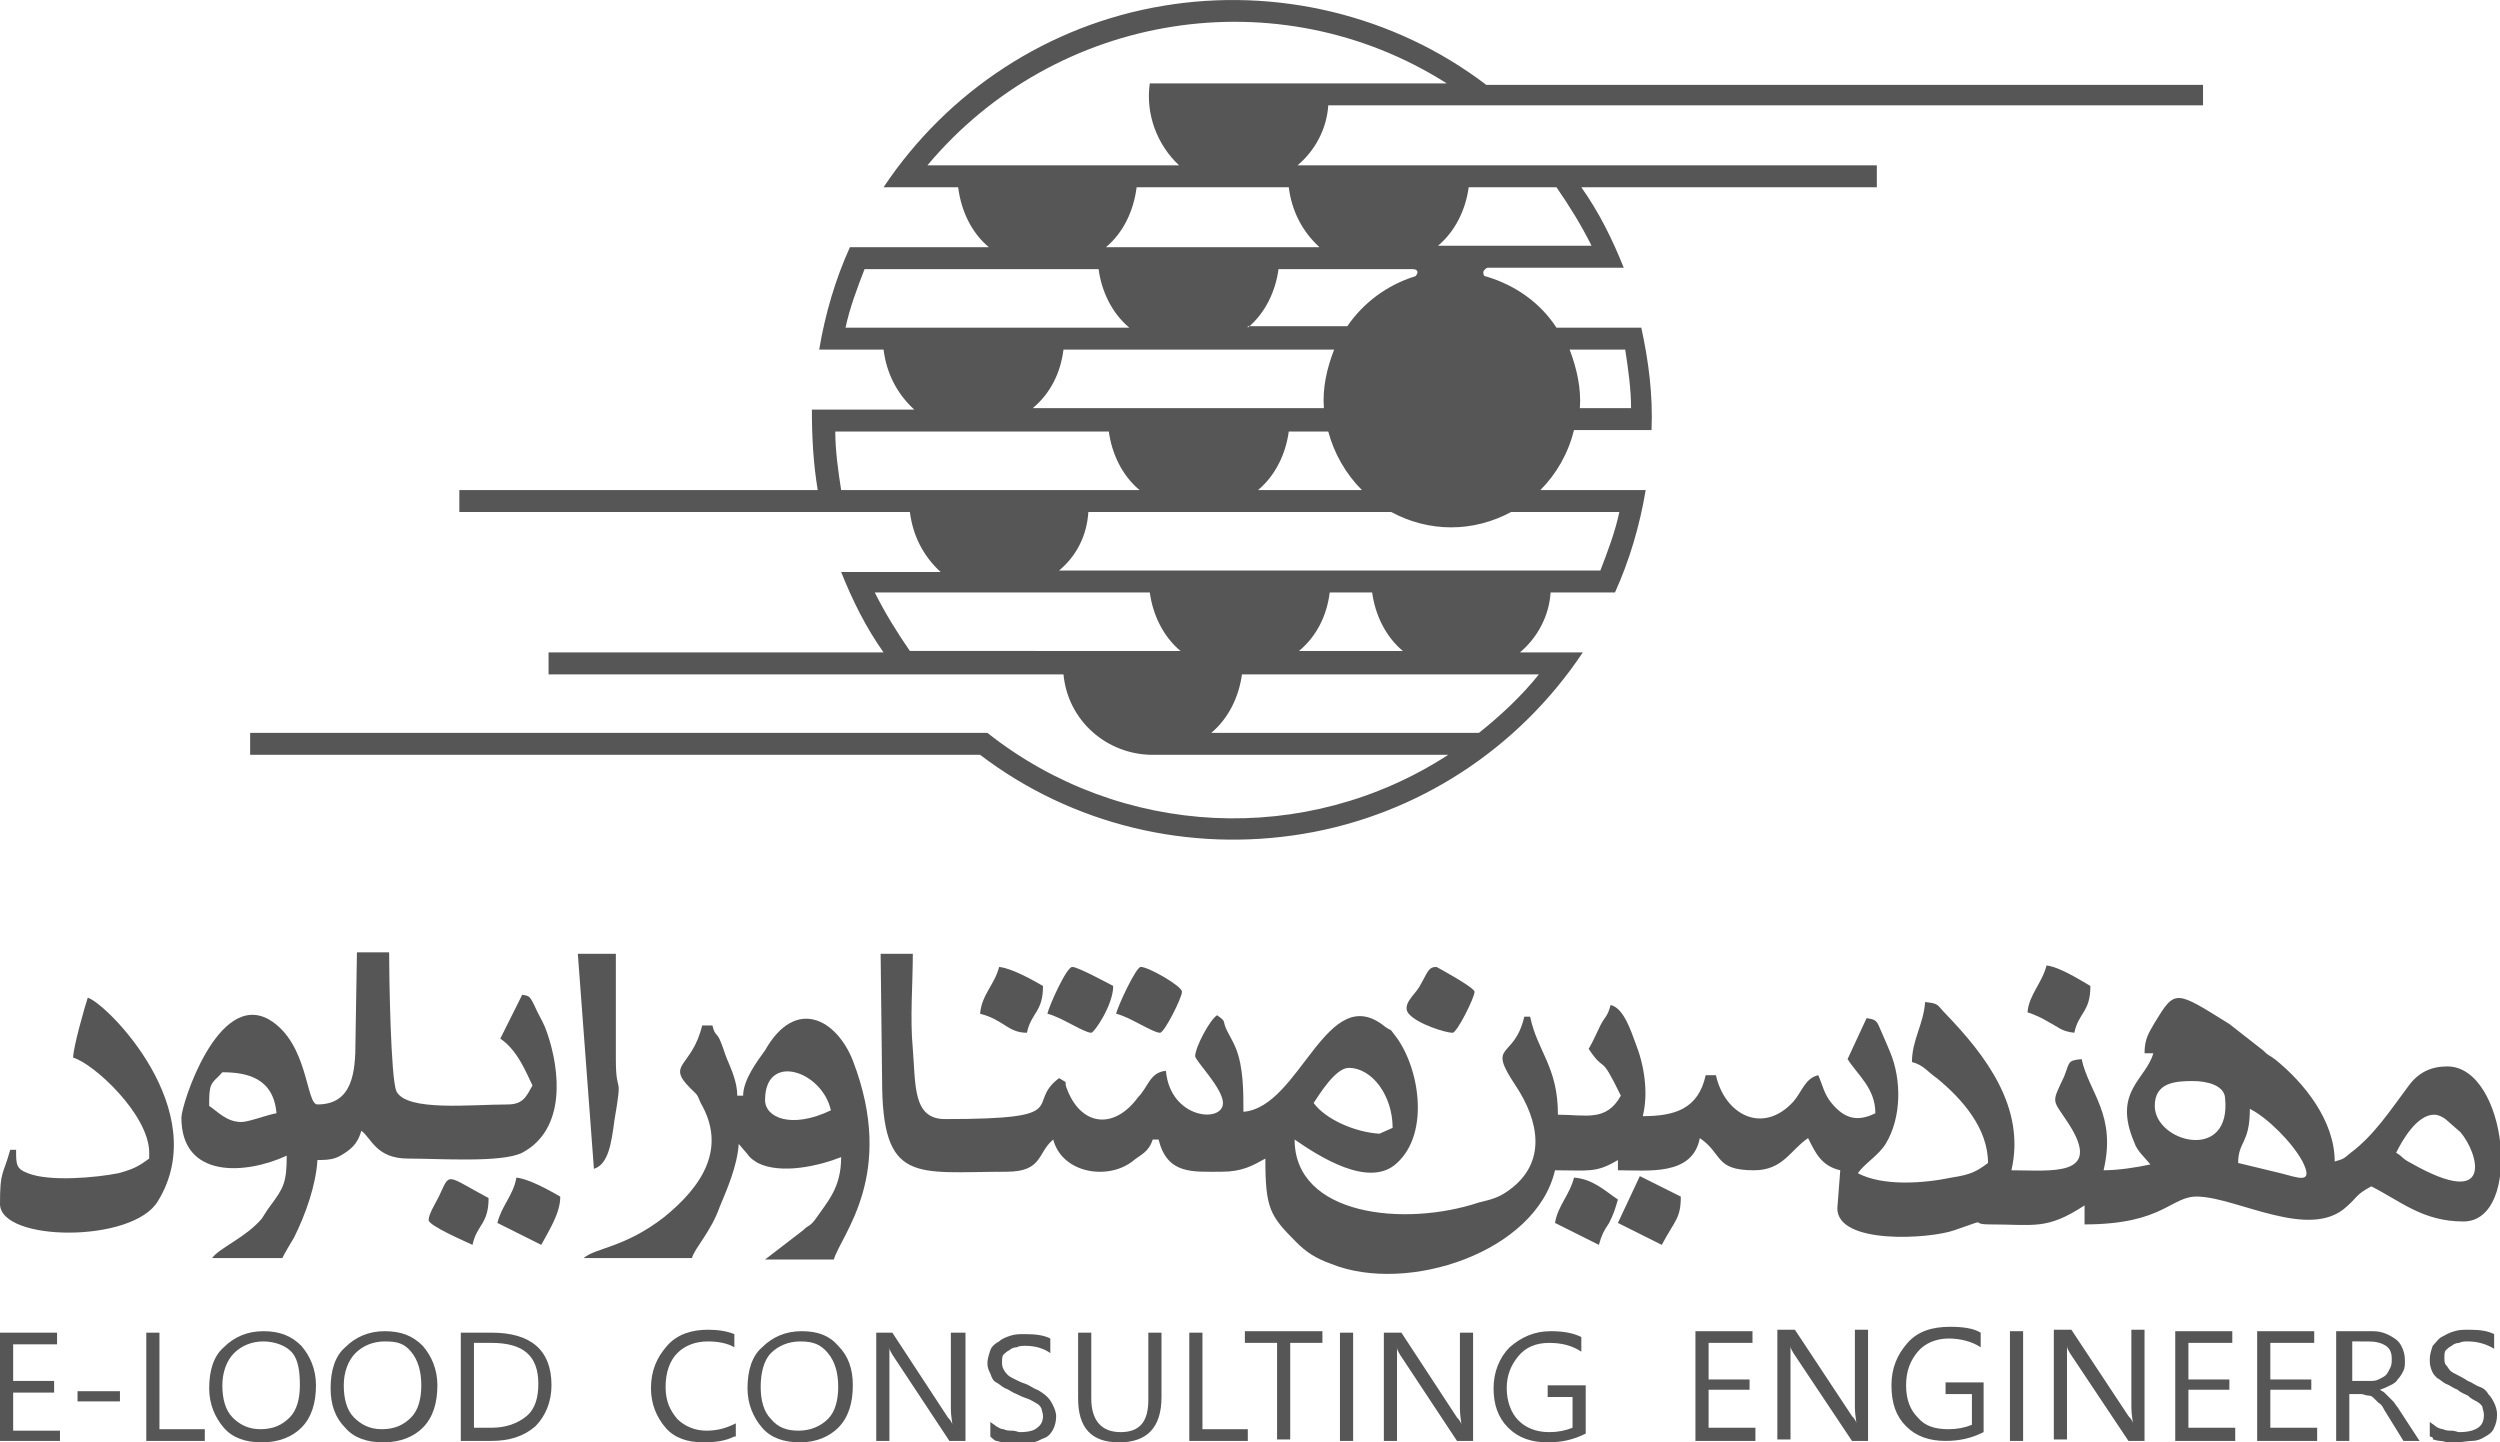
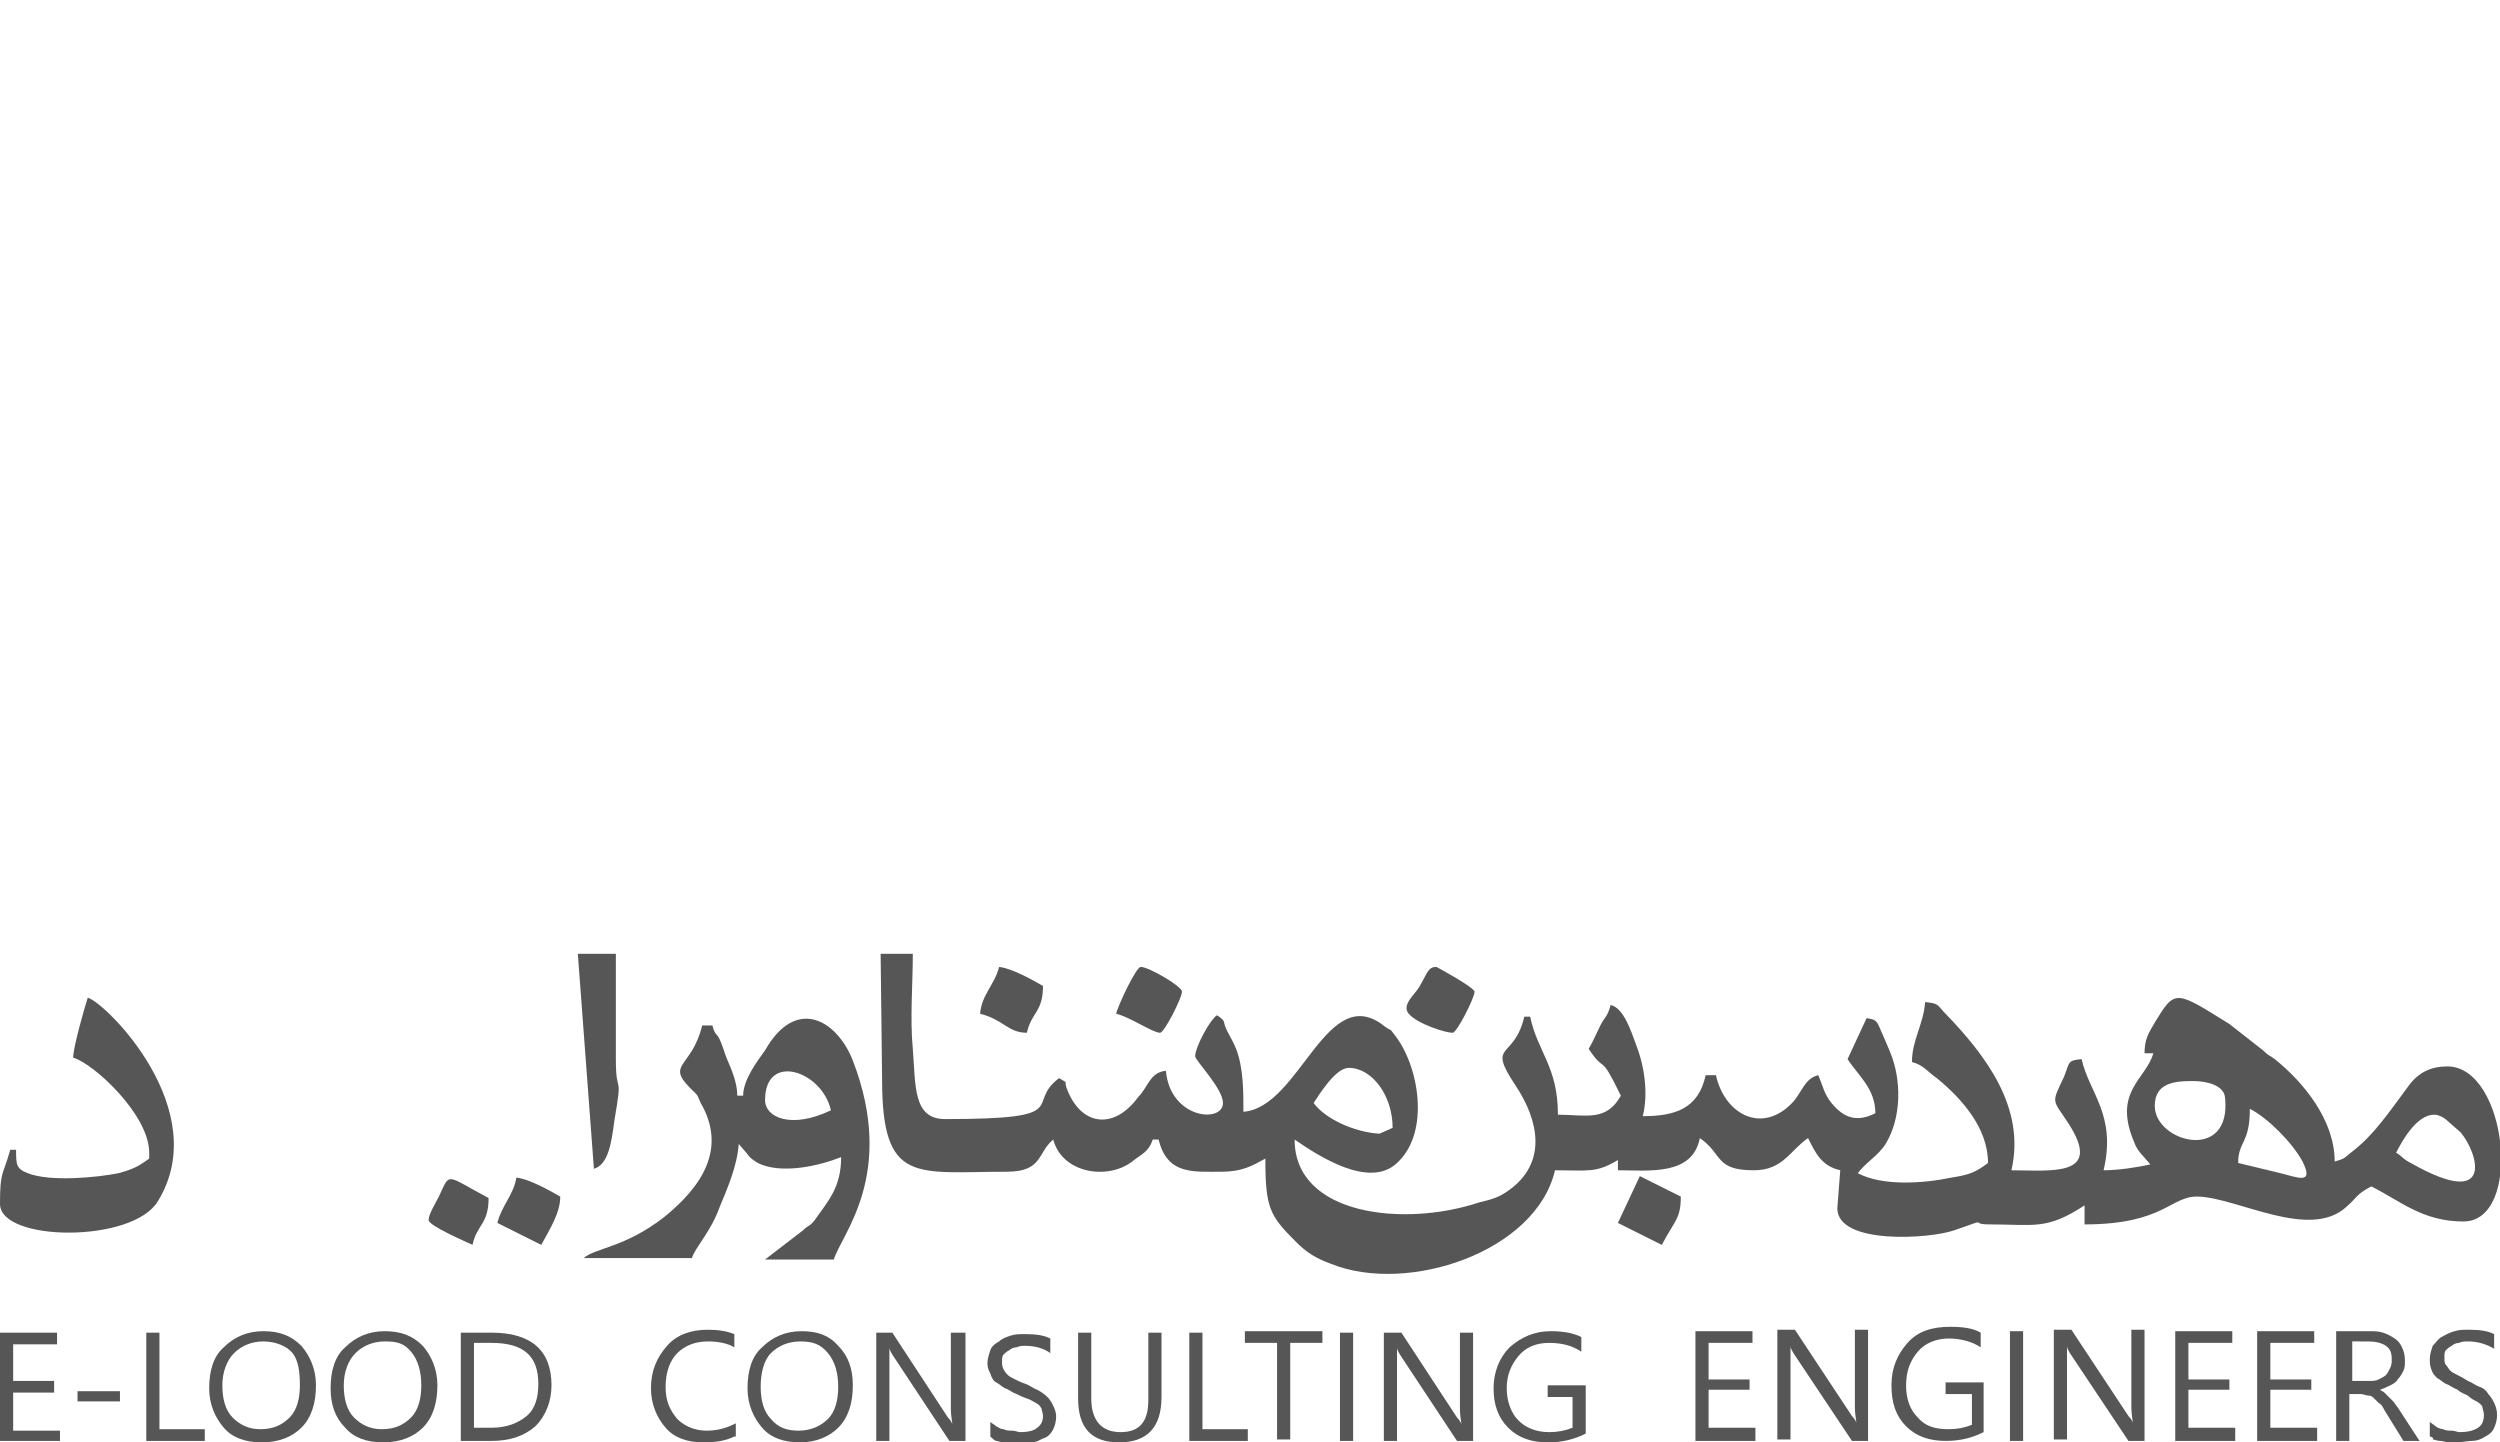
<svg xmlns="http://www.w3.org/2000/svg" version="1.1" id="Layer_1" x="0px" y="0px" viewBox="0 0 170.9 98.6" style="enable-background:new 0 0 170.9 98.6;" xml:space="preserve">
  <style type="text/css">
	.st0{fill-rule:evenodd;clip-rule:evenodd;fill:#565656;}
	.st1{fill:#565656;}
</style>
  <g id="Layer_1-2">
    <g id="_2772388733168">
-       <path class="st0" d="M75.1,18.4c0.2,1.5,0.9,3,2.1,4H57.8c0.3-1.4,0.8-2.7,1.3-4H75.1L75.1,18.4z M75.6,16.9    c1.2-1,1.9-2.5,2.1-4.1h10.4c0.2,1.6,0.9,3,2.1,4.1H75.6L75.6,16.9L75.6,16.9z M58.1,16.9c-1,2.2-1.7,4.6-2.1,7h4.4    c0.2,1.6,0.9,3,2.1,4.1h-7c0,1.9,0.1,3.7,0.4,5.5H31.4V35h30.8c0.2,1.6,0.9,3,2.1,4.1h-6.8c0.8,2,1.7,3.8,2.9,5.5H37.5v1.5h35.2    c0.3,3.2,3,5.5,6.1,5.5H99c-9.7,6.3-22.4,5.7-31.5-1.5H17.1v1.5H67c6.3,4.8,14.3,6.7,22.1,5.4s14.7-5.8,19.1-12.4h-4.3    c1.2-1,2-2.5,2.1-4.1h4.4c1-2.2,1.7-4.6,2.1-7h-7.2c1.1-1.1,1.9-2.5,2.3-4.1h5.3c0.1-2.4-0.2-4.7-0.7-7h-5.8    c-1.1-1.7-2.8-2.9-4.8-3.5c-0.2,0-0.2-0.2-0.2-0.3c0-0.1,0.2-0.3,0.3-0.3h9.3c-0.8-2-1.7-3.8-2.9-5.5h20.2v-1.5H88.7    c1.2-1,2-2.5,2.1-4.1h59.8V5.8h-49C95.3,1,87.2-0.9,79.5,0.4c-7.8,1.3-14.7,5.8-19.1,12.4h5.1c0.2,1.6,0.9,3.1,2.1,4.1L58.1,16.9    L58.1,16.9L58.1,16.9z M72.7,23.9h18.5c-0.5,1.3-0.8,2.6-0.7,4H70.6C71.8,26.9,72.5,25.5,72.7,23.9C72.7,23.9,72.7,23.9,72.7,23.9    z M74.4,35h20.7c2.6,1.4,5.6,1.4,8.2,0h7.4c-0.3,1.4-0.8,2.7-1.3,4H72.4C73.6,38,74.3,36.6,74.4,35L74.4,35L74.4,35z M78.6,40.5    c0.2,1.5,0.9,3,2.1,4H62.2c-0.9-1.3-1.7-2.6-2.4-4H78.6L78.6,40.5z M82.8,50.1c1.2-1,1.9-2.5,2.1-4h20.3c-1.2,1.5-2.6,2.8-4.1,4    H82.8L82.8,50.1z M85.3,22.4c1.2-1,1.9-2.5,2.1-4h9.2c0.2,0,0.3,0.1,0.3,0.2s-0.1,0.3-0.2,0.3c-1.9,0.6-3.5,1.8-4.6,3.4H85.3z     M98.3,16.8c1.2-1,1.9-2.5,2.1-4h6c0.9,1.3,1.7,2.6,2.4,4H98.3z M80.6,11.3H63.4c8.8-10.5,24-12.9,35.5-5.6H78.6    C78.3,7.8,79.1,9.9,80.6,11.3z M75.8,29.5c0.2,1.5,0.9,3,2.1,4H57.5c-0.2-1.3-0.4-2.7-0.4-4H75.8L75.8,29.5z M88.1,29.5h2.7    c0.4,1.5,1.2,2.9,2.3,4H86C87.2,32.5,87.9,31,88.1,29.5L88.1,29.5z M90.9,40.5h2.9c0.2,1.5,0.9,3,2.1,4h-7.1    C90,43.5,90.7,42.1,90.9,40.5L90.9,40.5L90.9,40.5z M107.3,23.9h3.8c0.2,1.3,0.4,2.7,0.4,4H108C108.1,26.6,107.8,25.2,107.3,23.9z    " />
      <path class="st0" d="M29.3,83.4c0,0.4,2.6,1.5,3,1.7c0.3-1.4,1.1-1.4,1.1-3.2c-3-1.6-2.6-1.8-3.4-0.1C29.8,82.2,29.3,83,29.3,83.4    L29.3,83.4L29.3,83.4z" />
-       <path class="st0" d="M106.3,83.6l3,1.5c0.2-0.7,0.3-0.9,0.7-1.5c0.3-0.6,0.4-0.9,0.6-1.6c-0.9-0.6-1.7-1.4-3-1.5    C107.3,81.7,106.5,82.4,106.3,83.6L106.3,83.6L106.3,83.6z" />
      <path class="st0" d="M110.6,83.6l3,1.5c0.9-1.7,1.3-1.8,1.3-3.3l-2.8-1.4L110.6,83.6L110.6,83.6L110.6,83.6z" />
      <path class="st0" d="M34,83.6l3,1.5c0.6-1.1,1.3-2.2,1.3-3.3c-0.7-0.4-2.1-1.2-3-1.3C35.1,81.7,34.3,82.4,34,83.6L34,83.6L34,83.6    z" />
      <path class="st0" d="M67,69.3c1.6,0.4,1.9,1.3,3.2,1.3c0.3-1.4,1.1-1.4,1.1-3.2c-0.7-0.4-2.1-1.2-3-1.3C68,67.3,67.1,68,67,69.3    L67,69.3L67,69.3z" />
-       <path class="st0" d="M139.9,66c-0.3,1.2-1.2,2-1.3,3.2c0.6,0.2,1,0.4,1.5,0.7c0.6,0.3,0.8,0.6,1.7,0.7c0.3-1.4,1.1-1.4,1.1-3.2    C142.2,67,140.8,66.1,139.9,66L139.9,66L139.9,66z" />
      <path class="st0" d="M76.3,69.3c0.9,0.2,2.5,1.3,3,1.3c0.3,0,1.5-2.4,1.5-2.8c0-0.4-2.3-1.7-2.8-1.7C77.7,66,76.4,68.8,76.3,69.3    L76.3,69.3L76.3,69.3z" />
      <path class="st0" d="M96.3,69.3c0.6,0.7,2.5,1.3,3,1.3c0.3,0,1.5-2.4,1.5-2.8c0-0.3-2.6-1.7-2.6-1.7c-0.6,0-0.6,0.4-1.2,1.4    C96.7,68,95.8,68.7,96.3,69.3z" />
-       <path class="st0" d="M71.6,69.3c0.9,0.2,2.5,1.3,3,1.3c0.2,0,1.5-1.9,1.5-3.2c-0.4-0.2-2.4-1.3-2.8-1.3S71.7,68.8,71.6,69.3z" />
      <path class="st0" d="M40.6,79.9c1-0.3,1.2-1.8,1.4-3.3c0.6-3.5,0.1-1.5,0.1-4.2v-7.2h-2.6L40.6,79.9    C40.6,79.9,40.6,79.9,40.6,79.9z" />
      <path class="st0" d="M5,72.3c1.4,0.4,5.2,3.9,5.2,6.5v0.4c-0.7,0.5-1,0.7-2.1,1c-1.5,0.3-4.7,0.6-6.2,0c-0.8-0.3-0.8-0.6-0.8-1.6    H0.7C0.2,80.4,0,80,0,82.3c0,2.6,9.1,2.7,10.8-0.2c3.8-6.2-3.5-13.5-4.8-13.9C5.8,68.8,5,71.6,5,72.3L5,72.3L5,72.3z" />
      <path class="st0" d="M50.8,74.9h-0.4c0-0.9-0.4-1.8-0.7-2.5c-0.2-0.5-0.2-0.6-0.4-1.1c-0.3-0.8-0.4-0.4-0.6-1.2h-0.7    c-0.7,2.9-2.5,2.6-0.8,4.3c0.5,0.5,0.4,0.3,0.7,1c1.8,3.1,0.1,5.7-2.5,7.8c-2.7,2.1-4.7,2.1-5.5,2.8h7.4c0.2-0.7,1.3-1.8,1.9-3.5    c0.5-1.2,1.2-2.8,1.3-4.3l0.6,0.7c0.2,0.3,0.4,0.4,0.7,0.6c1.6,0.8,4.2,0.2,5.7-0.4c0,2.1-0.9,3-1.8,4.3c-0.4,0.5-0.4,0.3-0.8,0.7    l-2.6,2H57c0.5-1.7,4.3-5.8,1.3-13.6c-1.1-2.8-3.9-4.4-6-0.7C51.8,72.5,50.8,73.8,50.8,74.9L50.8,74.9L50.8,74.9z M52.3,75.2    c0-3.3,3.9-2,4.5,0.7C54.1,77.2,52.3,76.4,52.3,75.2z" />
-       <path class="st0" d="M24.3,71.2c0,2.1-0.2,4.3-2.6,4.3c-0.8,0-0.6-4.2-3.3-5.8c-3.5-2-6,5.8-6,6.7c0,4.2,4.4,3.9,7.2,2.6    c0,1.8-0.2,2.2-1.1,3.4c-0.3,0.4-0.4,0.6-0.6,0.9c-1.1,1.3-2.9,2-3.4,2.7h4.8c0.2-0.4,0.5-0.9,0.8-1.4c0.8-1.6,1.5-3.6,1.6-5.3    c1,0,1.3-0.1,1.9-0.5c0.6-0.4,0.9-0.8,1.1-1.5c0.7,0.5,1,1.9,3.2,1.9s6.4,0.3,7.8-0.4c3-1.6,2.6-5.6,1.7-8.2    c-0.2-0.6-0.4-0.9-0.7-1.5c-0.5-1.1-0.5-1-1-1.1l-1.5,3c1.2,0.8,1.8,2.4,2.2,3.2c-0.4,0.7-0.6,1.3-1.7,1.3c-2.5,0-6.9,0.5-7.6-0.9    c-0.4-0.9-0.5-8.1-0.5-9.5h-2.2L24.3,71.2L24.3,71.2L24.3,71.2z M14.3,75.2c0-1.3,0.3-1.2,0.9-1.9c1.7,0,3.5,0.4,3.7,2.8    c-0.6,0.1-1.9,0.6-2.4,0.6c-1,0-1.6-0.7-2.2-1.1L14.3,75.2L14.3,75.2L14.3,75.2z" />
      <path class="st0" d="M60.3,73.8c0,7.2,2.3,6.3,8.5,6.3c2.5,0,2.1-1.3,3.2-2.2c0.6,2.3,3.7,2.8,5.4,1.5c0.6-0.5,1.1-0.6,1.4-1.5    h0.4c0.6,2.4,2.3,2.2,4.3,2.2c1.4,0,2.1-0.4,3-0.9c0,3.4,0.3,3.9,2.1,5.7c0.7,0.7,1.3,1.1,2.4,1.5c5.2,2.1,14-0.8,15.3-6.4    c2.3,0,2.8,0.2,4.3-0.7v0.7c2.1,0,5.1,0.4,5.6-2.2c1.6,1.1,1,2.2,3.7,2.2c2,0,2.5-1.4,3.7-2.2c0.5,1,0.9,1.9,2.2,2.2l-0.2,2.6    c0,2.5,6.3,2.1,8,1.5c2.6-0.9,0.9-0.4,2.4-0.4c3.1,0,3.9,0.4,6.5-1.3v1.3c5.5,0,5.9-2,7.8-1.9c2.7,0.1,7.6,3,10.1,0.7    c0.8-0.7,0.6-0.8,1.7-1.4c2,1,3.5,2.4,6.3,2.4c4.1,0,3-10.6-1.1-10.6c-1.1,0-2,0.4-2.7,1.4c-1.2,1.6-2.3,3.3-3.9,4.5    c-0.5,0.4-0.4,0.4-1.1,0.6c0-2.8-2.1-5.4-4.1-7c-0.4-0.3-0.4-0.2-0.8-0.6l-2.3-1.8c-3.7-2.3-3.7-2.4-5.1-0.1    c-0.4,0.7-0.7,1.1-0.7,2.1h0.6c-0.5,1.8-2.8,2.6-1.3,6.1c0.2,0.6,0.7,1,1.1,1.5c-0.9,0.2-2.2,0.4-3.2,0.4c0.9-3.8-1-5.3-1.5-7.6    c-1,0.1-0.8,0.2-1.2,1.2c-0.9,1.9-0.8,1.5,0.3,3.2c2.4,3.7-1.2,3.2-3.9,3.2c1-4.3-1.8-7.9-4.5-10.7c-0.6-0.6-0.4-0.7-1.4-0.8    c-0.1,1.5-0.9,2.6-0.9,4.1c0.8,0.2,1.1,0.7,1.7,1.1c1.7,1.4,3.5,3.4,3.5,5.8c-0.8,0.6-1.2,0.8-2.5,1c-1.9,0.4-4.7,0.6-6.4-0.3    c0.5-0.7,1.4-1.2,1.9-2c1.1-1.8,1.1-4.4,0.3-6.3c-0.2-0.5-0.3-0.7-0.6-1.4c-0.3-0.7-0.3-0.8-1-0.9l-1.3,2.8c0.7,1.1,1.9,2,1.9,3.7    c-1.2,0.6-2.1,0.4-3-0.7c-0.5-0.6-0.6-1.2-0.9-1.9c-0.9,0.2-1.1,1.1-1.7,1.8c-2.1,2.3-4.7,0.9-5.3-1.8h-0.7    c-0.5,2.3-2.1,2.8-4.3,2.8c0.4-1.6,0.1-3.5-0.5-5c-0.3-0.8-0.8-2.4-1.7-2.6c-0.2,0.8-0.4,0.8-0.7,1.4c-0.3,0.6-0.5,1.1-0.8,1.6    c1.2,1.8,0.7,0.1,2.2,3.2c-1,1.8-2.4,1.3-4.3,1.3c0-3.3-1.4-4.3-1.9-6.7h-0.4c-0.7,3-2.6,1.7-0.6,4.7c1.6,2.4,2.2,5.3-0.5,7.2    c-0.7,0.5-1.2,0.6-2,0.8c-5.1,1.7-12.6,0.9-12.6-4.3c1.6,1.1,5.1,3.4,7,1.6c2.3-2.1,1.5-6.7-0.2-8.8c-0.4-0.5,0-0.1-0.6-0.5    c-4-3.3-5.8,5.5-9.7,5.8c0-1.4,0-3-0.5-4.3c-0.2-0.5-0.4-0.8-0.6-1.2c-0.4-0.8,0-0.6-0.7-1.1c-0.5,0.3-1.5,2.2-1.5,2.8    c0,0.3,1.9,2.2,1.9,3.2c0,1.4-3.6,1.1-3.9-2.2c-1.1,0.1-1.2,1.1-1.9,1.8C76.2,77.2,74,77,73,74.6c-0.4-0.9,0.2-0.4-0.6-0.9    c-2.4,1.8,1.2,2.8-7.8,2.8c-2.2,0-2-2.3-2.2-4.8c-0.2-2.1,0-4.4,0-6.5h-2.2L60.3,73.8C60.3,73.9,60.3,73.9,60.3,73.8z M153.8,75.8    c1.2,0.6,2.9,2.3,3.6,3.6c0.8,1.6-0.3,1.1-1.5,0.8l-2.9-0.7C153,78,153.8,78.2,153.8,75.8z M166.4,76.2c0.4,0,0.8,0.3,1,0.5    l0.8,0.7c1.2,1.4,2.4,5.4-3.4,2.1c-0.6-0.3-0.5-0.4-1-0.7C164.2,78,165.2,76.2,166.4,76.2L166.4,76.2z M147.3,75.6    c0-1.6,1.4-1.7,2.6-1.7c1,0,2.1,0.3,2.2,1.1C152.6,79.5,147.3,78.1,147.3,75.6L147.3,75.6L147.3,75.6z M89.8,75.4    c0.4-0.6,1.5-2.4,2.4-2.4c1.6,0,3,1.9,3,4.1l-0.9,0.4C92.6,77.4,90.6,76.5,89.8,75.4L89.8,75.4L89.8,75.4z" />
      <path class="st1" d="M4.1,98.5H0v-7.4h3.9v0.8h-3v2.5h2.8v0.8H0.9v2.6h3.2L4.1,98.5L4.1,98.5L4.1,98.5z M8.3,95.8H5.3v-0.7h2.9    V95.8z M14,98.5h-4v-7.4h0.9v6.6H14V98.5L14,98.5z M17.9,98.6c-1.1,0-2-0.3-2.6-1s-1-1.6-1-2.7c0-1.2,0.3-2.2,1-2.8    c0.7-0.7,1.6-1.1,2.7-1.1c1.1,0,1.9,0.3,2.6,1c0.6,0.7,1,1.6,1,2.7c0,1.2-0.3,2.2-1,2.9C20,98.2,19.1,98.6,17.9,98.6L17.9,98.6    L17.9,98.6z M18,91.7c-0.8,0-1.5,0.3-2,0.8s-0.8,1.3-0.8,2.2s0.2,1.7,0.7,2.2s1.1,0.8,1.9,0.8c0.9,0,1.5-0.3,2-0.8    c0.5-0.5,0.7-1.3,0.7-2.2S20.4,93,20,92.5S18.8,91.7,18,91.7L18,91.7L18,91.7z M26.2,98.6c-1.1,0-2-0.3-2.6-1    c-0.7-0.7-1-1.6-1-2.7c0-1.2,0.3-2.2,1-2.8c0.7-0.7,1.6-1.1,2.7-1.1c1.1,0,1.9,0.3,2.6,1c0.6,0.7,1,1.6,1,2.7c0,1.2-0.3,2.2-1,2.9    C28.3,98.2,27.4,98.6,26.2,98.6L26.2,98.6L26.2,98.6z M26.3,91.7c-0.8,0-1.5,0.3-2,0.8s-0.8,1.3-0.8,2.2s0.2,1.7,0.7,2.2    s1.1,0.8,1.9,0.8c0.9,0,1.5-0.3,2-0.8c0.5-0.5,0.7-1.3,0.7-2.2s-0.2-1.7-0.7-2.3S27.1,91.7,26.3,91.7L26.3,91.7L26.3,91.7z     M31.5,98.5v-7.4h2.1c2.7,0,4.1,1.2,4.1,3.6c0,1.1-0.4,2.1-1.1,2.8c-0.8,0.7-1.8,1-3,1L31.5,98.5C31.5,98.5,31.5,98.5,31.5,98.5z     M32.4,91.8v5.8h1.2c1,0,1.8-0.3,2.4-0.8c0.6-0.5,0.8-1.3,0.8-2.2c0-1.9-1-2.8-3.2-2.8L32.4,91.8L32.4,91.8L32.4,91.8z" />
      <path class="st1" d="M50.2,98.2c-0.6,0.3-1.3,0.4-2.1,0.4c-1.1,0-2-0.3-2.6-1s-1-1.6-1-2.7c0-1.2,0.4-2.1,1.1-2.9s1.7-1.1,2.8-1.1    c0.7,0,1.3,0.1,1.8,0.3v0.9c-0.5-0.3-1.2-0.4-1.8-0.4c-0.9,0-1.6,0.3-2.1,0.8s-0.8,1.3-0.8,2.3s0.3,1.6,0.8,2.2    c0.5,0.5,1.2,0.8,2,0.8c0.8,0,1.4-0.2,2-0.5V98.2L50.2,98.2L50.2,98.2z M54.7,98.6c-1.1,0-2-0.3-2.6-1s-1-1.6-1-2.7    c0-1.2,0.3-2.2,1-2.8c0.7-0.7,1.6-1.1,2.7-1.1c1.1,0,1.9,0.3,2.5,1c0.7,0.7,1,1.6,1,2.7c0,1.2-0.3,2.2-1,2.9    C56.7,98.2,55.8,98.6,54.7,98.6C54.7,98.6,54.7,98.6,54.7,98.6z M54.7,91.7c-0.8,0-1.5,0.3-2,0.8S52,93.9,52,94.8s0.2,1.7,0.7,2.2    c0.5,0.6,1.1,0.8,1.9,0.8c0.8,0,1.5-0.3,2-0.8c0.5-0.5,0.7-1.3,0.7-2.2s-0.2-1.7-0.7-2.3S55.6,91.7,54.7,91.7L54.7,91.7L54.7,91.7    z M66,98.5h-1.1L61,92.6c-0.1-0.2-0.2-0.3-0.2-0.5h0c0,0.2,0,0.5,0,1v5.4h-0.9v-7.4H61l3.8,5.8c0.2,0.2,0.3,0.4,0.3,0.5h0    c0-0.2-0.1-0.6-0.1-1.1v-5.2H66L66,98.5L66,98.5L66,98.5z M67.7,98.2v-1c0.1,0.1,0.3,0.2,0.4,0.3c0.2,0.1,0.3,0.2,0.5,0.2    c0.2,0.1,0.4,0.1,0.6,0.1c0.2,0,0.4,0.1,0.5,0.1c0.6,0,1-0.1,1.2-0.3c0.3-0.2,0.4-0.5,0.4-0.8c0-0.2-0.1-0.4-0.1-0.5    c-0.1-0.2-0.2-0.3-0.4-0.4c-0.2-0.1-0.3-0.2-0.6-0.3s-0.5-0.2-0.7-0.3c-0.3-0.1-0.5-0.3-0.8-0.4c-0.2-0.1-0.4-0.3-0.6-0.4    s-0.3-0.3-0.4-0.6c-0.1-0.2-0.2-0.4-0.2-0.7c0-0.3,0.1-0.6,0.2-0.9s0.4-0.5,0.6-0.6c0.2-0.2,0.5-0.3,0.8-0.4s0.6-0.1,1-0.1    c0.8,0,1.3,0.1,1.7,0.3v1c-0.4-0.3-1-0.5-1.7-0.5c-0.2,0-0.4,0-0.6,0.1c-0.2,0-0.4,0.1-0.5,0.2c-0.2,0.1-0.3,0.2-0.4,0.3    c-0.1,0.1-0.1,0.3-0.1,0.5c0,0.2,0,0.3,0.1,0.5s0.2,0.3,0.3,0.4c0.1,0.1,0.3,0.2,0.5,0.3s0.4,0.2,0.7,0.3c0.3,0.1,0.5,0.3,0.8,0.4    c0.2,0.1,0.5,0.3,0.7,0.5c0.2,0.2,0.3,0.4,0.4,0.6s0.2,0.5,0.2,0.7c0,0.4-0.1,0.7-0.2,0.9s-0.3,0.5-0.6,0.6s-0.5,0.3-0.9,0.3    s-0.7,0.1-1,0.1c-0.1,0-0.3,0-0.4,0c-0.2,0-0.4-0.1-0.5-0.1c-0.2,0-0.4-0.1-0.5-0.1S67.7,98.2,67.7,98.2L67.7,98.2L67.7,98.2z     M79.4,95.5c0,2.1-1,3.1-2.9,3.1s-2.8-1-2.8-3v-4.5h0.9v4.5c0,1.5,0.7,2.3,2,2.3s1.9-0.7,1.9-2.2v-4.6h0.9L79.4,95.5L79.4,95.5    L79.4,95.5z M85.3,98.5h-4v-7.4h0.9v6.6h3.1V98.5z M90.4,91.8h-2.2v6.6h-0.9v-6.6h-2.2V91h5.3L90.4,91.8L90.4,91.8z M92.5,98.5    h-0.9v-7.4h0.9V98.5z M100.7,98.5h-1.1l-3.9-5.9c-0.1-0.2-0.2-0.3-0.2-0.5h0c0,0.2,0,0.5,0,1v5.4h-0.9v-7.4h1.2l3.8,5.8    c0.2,0.2,0.3,0.4,0.3,0.5h0c0-0.2-0.1-0.6-0.1-1.1v-5.2h0.9L100.7,98.5L100.7,98.5L100.7,98.5z M108.4,98    c-0.8,0.4-1.6,0.6-2.6,0.6c-1.1,0-2-0.3-2.7-1c-0.7-0.7-1-1.6-1-2.7s0.4-2.1,1.1-2.8c0.8-0.7,1.7-1.1,2.8-1.1    c0.8,0,1.5,0.1,2.1,0.4v1c-0.6-0.4-1.3-0.6-2.2-0.6s-1.6,0.3-2.1,0.9s-0.8,1.3-0.8,2.2s0.3,1.7,0.8,2.2c0.5,0.5,1.2,0.8,2.1,0.8    c0.6,0,1.1-0.1,1.6-0.3v-2.1h-1.7v-0.8h2.6L108.4,98L108.4,98L108.4,98z" />
      <path class="st1" d="M120,98.5h-4.1v-7.5h3.9v0.8h-3v2.5h2.8V95h-2.8v2.6h3.2L120,98.5C120,98.5,120,98.5,120,98.5z M127.7,98.5    h-1.1l-4-6c-0.1-0.2-0.2-0.3-0.2-0.5h0c0,0.2,0,0.5,0,1v5.4h-0.9v-7.5h1.2l3.9,5.9c0.2,0.2,0.3,0.4,0.3,0.5h0    c0-0.2-0.1-0.6-0.1-1.1v-5.3h0.9L127.7,98.5L127.7,98.5L127.7,98.5z M135.6,97.9c-0.8,0.4-1.6,0.6-2.6,0.6c-1.1,0-2-0.3-2.7-1    s-1-1.6-1-2.8s0.4-2.1,1.1-2.9s1.7-1.1,2.9-1.1c0.9,0,1.6,0.1,2.1,0.4v1c-0.6-0.4-1.4-0.6-2.2-0.6s-1.6,0.3-2.1,0.9    s-0.8,1.3-0.8,2.3s0.3,1.7,0.8,2.2c0.5,0.6,1.2,0.8,2.1,0.8c0.6,0,1.1-0.1,1.6-0.3v-2.1H133v-0.8h2.6L135.6,97.9L135.6,97.9    L135.6,97.9z M138.3,98.5h-0.9v-7.5h0.9V98.5L138.3,98.5z M146.6,98.5h-1.1l-4-6c-0.1-0.2-0.2-0.3-0.2-0.5h0c0,0.2,0,0.5,0,1v5.4    h-0.9v-7.5h1.2l3.9,5.9c0.2,0.2,0.3,0.4,0.3,0.5h0c0-0.2-0.1-0.6-0.1-1.1v-5.3h0.9L146.6,98.5L146.6,98.5L146.6,98.5z M152.8,98.5    h-4.1v-7.5h3.9v0.8h-3v2.5h2.8V95h-2.8v2.6h3.2L152.8,98.5L152.8,98.5L152.8,98.5z M158.4,98.5h-4.1v-7.5h3.9v0.8h-3v2.5h2.8V95    h-2.8v2.6h3.2L158.4,98.5L158.4,98.5L158.4,98.5z M165.4,98.5h-1.1l-1.3-2.1c-0.1-0.2-0.2-0.4-0.4-0.5c-0.1-0.1-0.2-0.2-0.3-0.3    c-0.1-0.1-0.2-0.2-0.4-0.2s-0.3-0.1-0.5-0.1h-0.8v3.2h-0.9v-7.5h2.3c0.3,0,0.6,0,0.9,0.1c0.3,0.1,0.5,0.2,0.8,0.4s0.4,0.4,0.5,0.6    s0.2,0.5,0.2,0.9c0,0.3,0,0.5-0.1,0.7s-0.2,0.4-0.4,0.6c-0.1,0.2-0.3,0.3-0.5,0.4c-0.2,0.1-0.4,0.2-0.7,0.3v0    c0.1,0.1,0.2,0.1,0.3,0.2c0.1,0.1,0.2,0.2,0.3,0.3c0.1,0.1,0.2,0.2,0.3,0.3s0.2,0.3,0.3,0.4L165.4,98.5L165.4,98.5L165.4,98.5z     M160.8,91.7v2.7h1.2c0.2,0,0.4,0,0.6-0.1s0.4-0.2,0.5-0.3c0.1-0.1,0.2-0.3,0.3-0.5s0.1-0.4,0.1-0.6c0-0.4-0.1-0.7-0.4-0.9    c-0.3-0.2-0.7-0.3-1.2-0.3L160.8,91.7L160.8,91.7L160.8,91.7z M166.1,98.2v-1c0.1,0.1,0.3,0.2,0.4,0.3s0.4,0.2,0.5,0.2    c0.2,0.1,0.4,0.1,0.6,0.1s0.4,0.1,0.5,0.1c0.6,0,1-0.1,1.3-0.3c0.3-0.2,0.4-0.5,0.4-0.9c0-0.2-0.1-0.4-0.1-0.5s-0.2-0.3-0.4-0.4    c-0.2-0.1-0.4-0.2-0.6-0.4c-0.2-0.1-0.5-0.2-0.7-0.4c-0.3-0.1-0.5-0.3-0.8-0.4c-0.2-0.1-0.4-0.3-0.6-0.4c-0.2-0.2-0.3-0.3-0.4-0.6    s-0.1-0.4-0.1-0.7c0-0.3,0.1-0.6,0.2-0.9c0.2-0.2,0.4-0.5,0.6-0.6s0.5-0.3,0.9-0.4c0.3-0.1,0.6-0.1,1-0.1c0.8,0,1.3,0.1,1.7,0.3v1    c-0.5-0.3-1.1-0.5-1.8-0.5c-0.2,0-0.4,0-0.6,0.1c-0.2,0-0.4,0.1-0.5,0.2c-0.2,0.1-0.3,0.2-0.4,0.3s-0.1,0.3-0.1,0.5    c0,0.2,0,0.4,0.1,0.5s0.2,0.3,0.3,0.4c0.1,0.1,0.3,0.2,0.5,0.3c0.2,0.1,0.4,0.2,0.7,0.4c0.3,0.1,0.5,0.3,0.8,0.4s0.5,0.3,0.6,0.5    c0.2,0.2,0.3,0.4,0.4,0.6c0.1,0.2,0.2,0.5,0.2,0.8c0,0.4-0.1,0.7-0.2,0.9c-0.1,0.3-0.4,0.5-0.6,0.6c-0.3,0.2-0.6,0.3-0.9,0.3    s-0.7,0.1-1.1,0.1c-0.1,0-0.3,0-0.5,0c-0.2,0-0.4-0.1-0.6-0.1c-0.2,0-0.4-0.1-0.5-0.1C166.4,98.3,166.2,98.2,166.1,98.2    L166.1,98.2L166.1,98.2z" />
    </g>
  </g>
</svg>